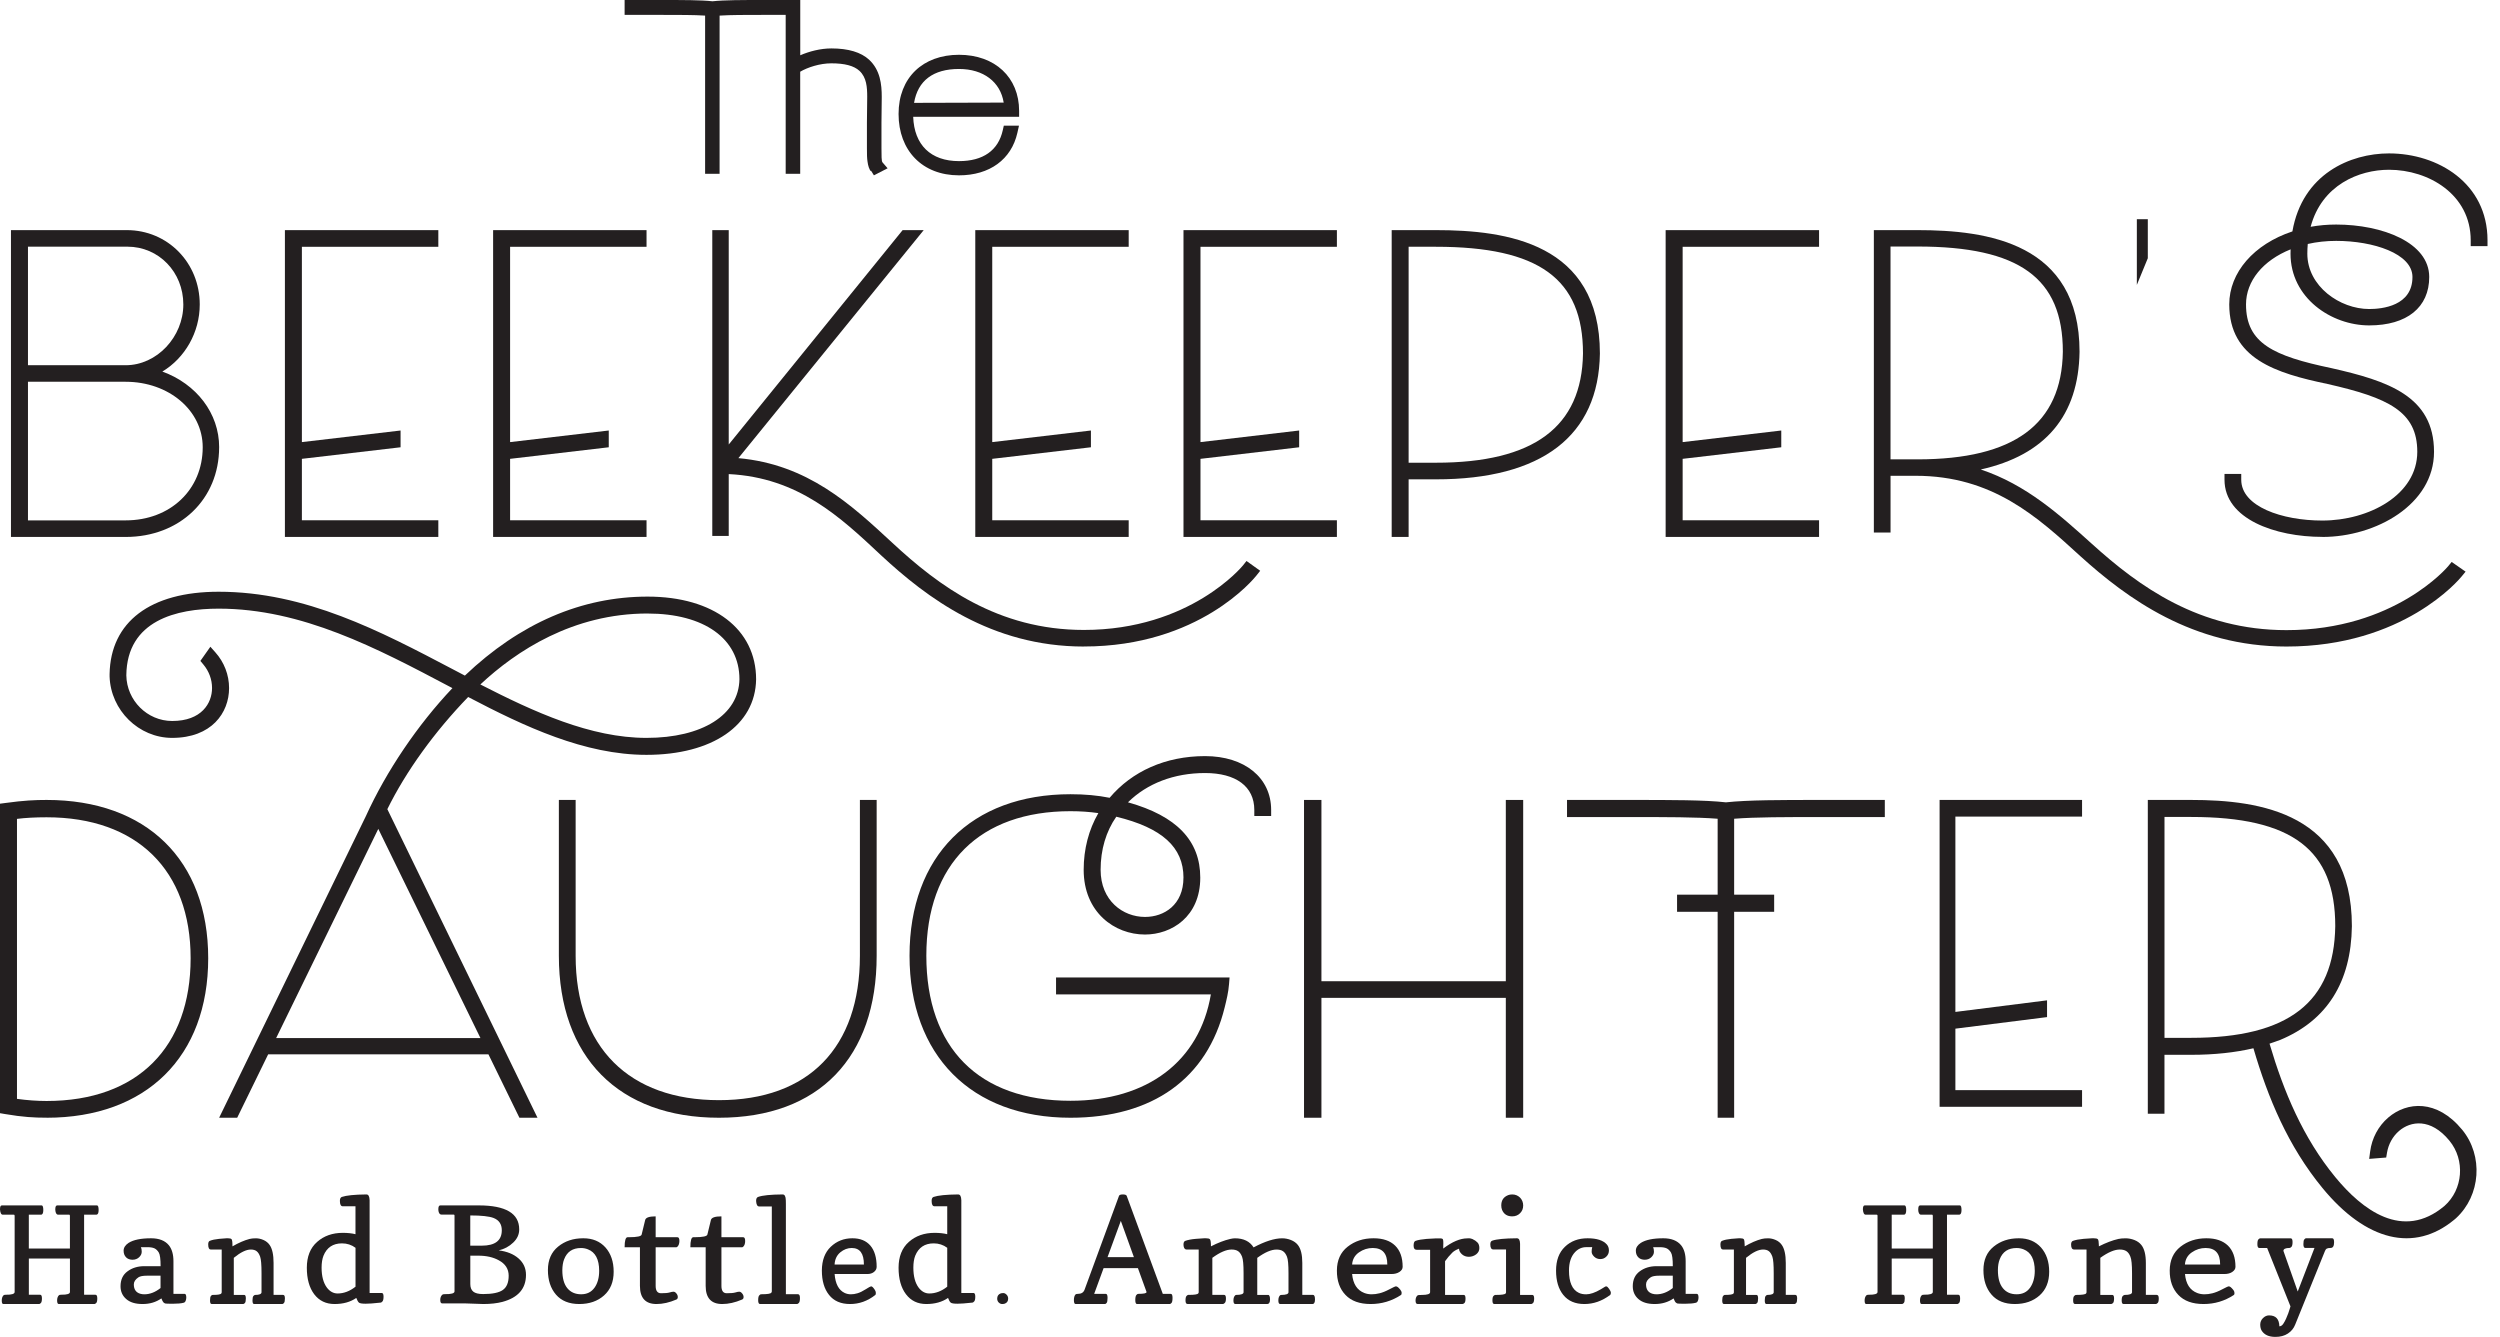
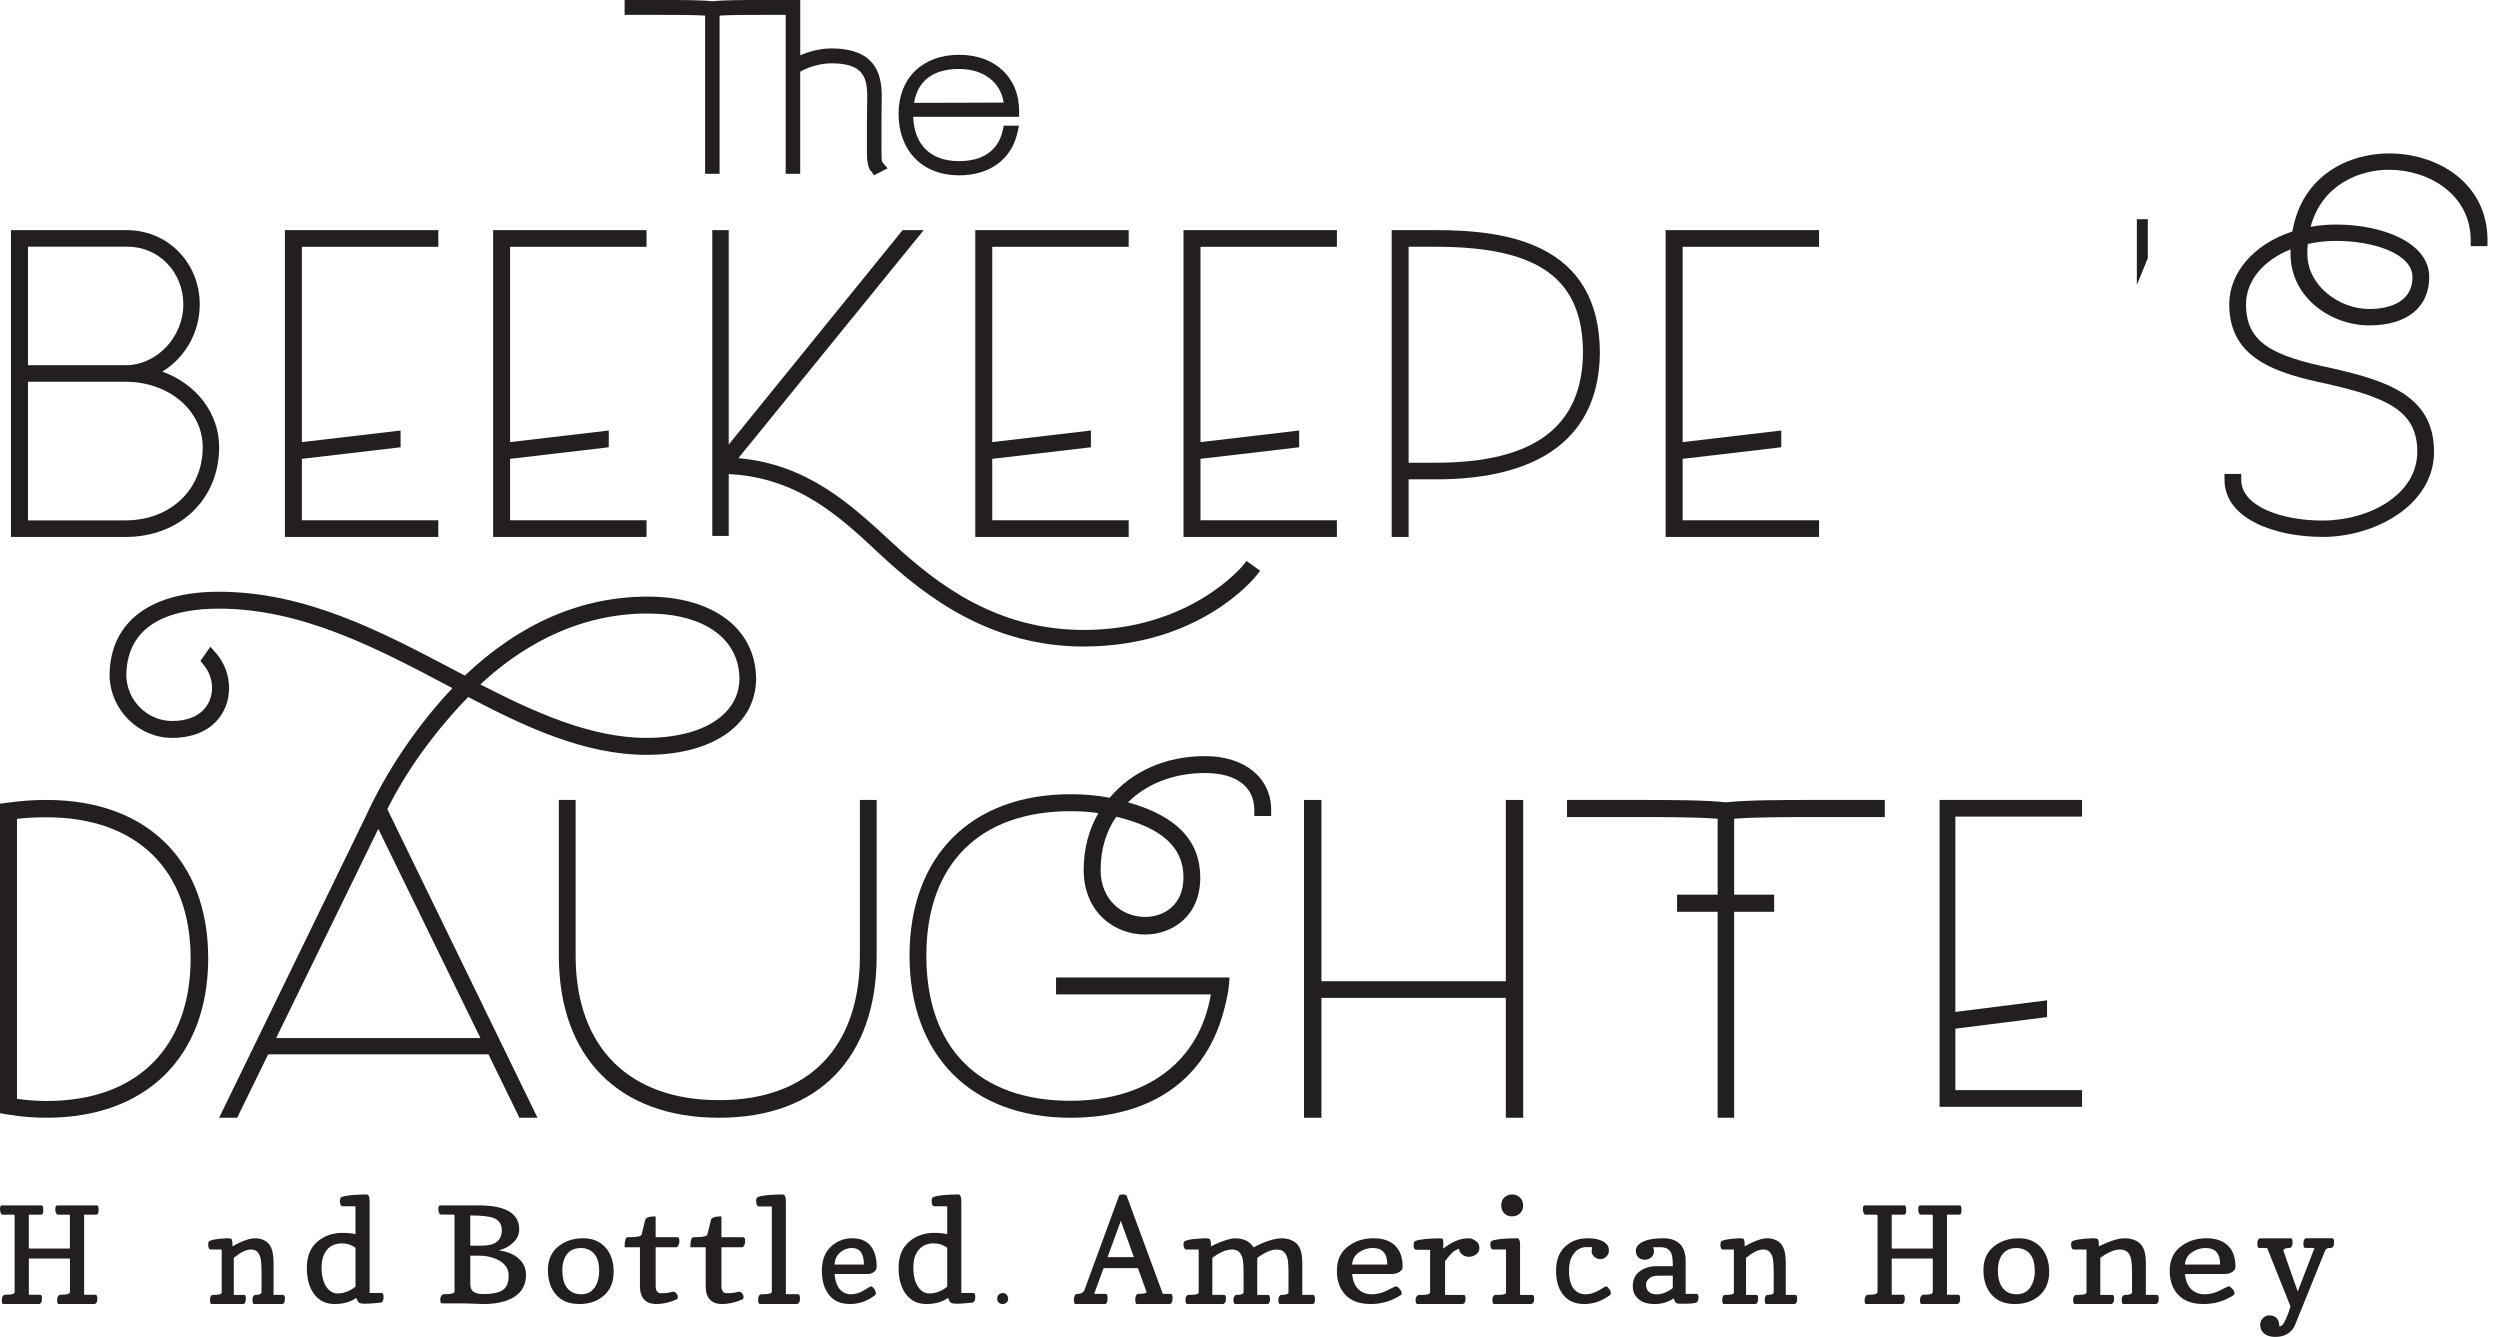
<svg xmlns="http://www.w3.org/2000/svg" fill="none" viewBox="0 0 187 100" height="100" width="187">
  <path fill="#231F20" d="M16.393 33.453C16.393 30.916 14.697 28.722 12.144 27.793C13.836 26.775 14.941 24.862 14.941 22.774C14.941 19.656 12.543 17.213 9.486 17.213H0.82V40.164H9.397C13.45 40.164 16.391 37.341 16.391 33.453H16.393ZM2.092 18.451H9.531C11.874 18.451 13.713 20.35 13.713 22.774C13.713 25.198 11.737 27.319 9.399 27.319H2.092V18.451ZM2.092 28.556H9.397C12.63 28.556 15.163 30.706 15.163 33.453C15.163 36.622 12.74 38.924 9.397 38.924H2.092V28.556Z" />
  <path fill="#231F20" d="M32.787 38.917H22.581V34.321L29.963 33.456V32.202L22.581 33.069V18.46H32.787V17.213H21.311V40.164H32.787V38.917Z" />
  <path fill="#231F20" d="M48.361 38.917H38.155V34.321L45.535 33.456V32.202L38.155 33.069V18.46H48.361V17.213H36.885V40.164H48.361V38.917Z" />
  <path fill="#231F20" d="M81.074 48.358C89.688 48.358 93.8 43.276 93.972 43.061L94.262 42.694L93.238 41.961L92.98 42.287C92.941 42.335 89.029 47.12 81.074 47.12C74.631 47.12 70.214 43.825 66.744 40.6C63.633 37.719 60.423 34.741 55.231 34.268L69.094 17.213H67.517L54.509 33.249V17.213H53.279V40.09H54.509V35.462C59.707 35.719 62.846 38.667 65.887 41.52C69.316 44.706 74.14 48.361 81.074 48.361V48.358Z" />
  <path fill="#231F20" d="M72.951 40.164H84.426V38.917H74.22V34.321L81.601 33.456V32.202L74.22 33.069V18.46H84.426V17.213H72.951V40.164Z" />
  <path fill="#231F20" d="M100 38.917H89.796V34.321L97.177 33.456V32.202L89.796 33.069V18.46H100V17.213H88.525V40.164H100V38.917Z" />
  <path fill="#231F20" d="M105.365 35.855H107.405C115.341 35.855 119.585 32.603 119.672 26.445C119.672 18.168 112.669 17.213 107.405 17.213H104.098V40.164H105.365V35.858V35.855ZM105.365 18.458H107.405C115.115 18.458 118.408 20.847 118.408 26.44C118.328 31.938 114.728 34.611 107.405 34.611H105.365V18.458Z" />
  <path fill="#231F20" d="M136.066 38.917H125.862V34.321L133.239 33.456V32.202L125.862 33.069V18.46H136.066V17.213H124.59V40.164H136.066V38.917Z" />
-   <path fill="#231F20" d="M141.411 35.589H143.289C149.033 35.589 152.374 38.643 155.606 41.597C159.089 44.747 163.988 48.361 171.03 48.361C179.778 48.361 183.955 43.335 184.129 43.12L184.426 42.759L183.384 42.033L183.121 42.355C183.082 42.403 179.109 47.134 171.032 47.134C164.489 47.134 160.004 43.876 156.481 40.687C154.055 38.501 151.566 36.251 148.162 35.118C153.001 34.033 155.481 31.082 155.55 26.314C155.55 18.157 148.631 17.213 143.428 17.213H140.164V39.833H141.413V35.589H141.411ZM141.411 18.44H143.426C151.046 18.44 154.301 20.795 154.301 26.307C154.22 31.728 150.663 34.36 143.426 34.36H141.411V18.44Z" />
  <path fill="#231F20" d="M160.656 16.394H159.836V21.312L160.656 19.315V16.394Z" />
  <path fill="#231F20" d="M173.712 40.164C177.729 40.164 182.065 37.728 182.065 33.799C182.065 29.617 178.591 28.488 174.388 27.536C170.063 26.63 168.002 25.683 168.002 22.771C168.002 21.021 169.268 19.482 171.338 18.651C171.338 18.76 171.331 18.867 171.331 18.976C171.331 22.289 174.388 24.34 177.216 24.34C180.044 24.34 181.706 22.988 181.706 20.72C181.706 18.143 178.204 16.796 174.744 16.796C174.094 16.796 173.455 16.852 172.835 16.964C173.674 13.829 176.456 12.698 178.698 12.698C181.662 12.698 184.809 14.546 184.809 17.973V18.41H186.066V17.973C186.066 13.709 182.359 11.475 178.698 11.475C175.805 11.475 172.22 13.007 171.471 17.31C168.59 18.264 166.748 20.383 166.748 22.767C166.748 26.842 170.236 27.912 174.11 28.724C178.649 29.756 180.813 30.776 180.813 33.794C180.813 37.013 177.204 38.937 173.712 38.937C170.695 38.937 167.645 37.89 167.645 35.886V35.449H166.393V35.886C166.393 38.823 170.187 40.159 173.712 40.159V40.164ZM172.618 18.25C173.299 18.095 174.012 18.018 174.747 18.018C177.512 18.018 180.452 18.965 180.452 20.72C180.452 22.883 178.19 23.115 177.218 23.115C175.027 23.115 172.588 21.417 172.588 18.974C172.588 18.728 172.6 18.485 172.621 18.25H172.618Z" />
  <path fill="#231F20" d="M3.485 83.607C10.944 83.607 15.574 79.036 15.574 71.677C15.574 64.318 10.944 59.836 3.485 59.836C2.608 59.836 1.783 59.873 0.39 60.065L0 60.116V83.266L0.376 83.331C1.719 83.56 2.563 83.604 3.485 83.604V83.607ZM1.27 61.252C1.896 61.173 2.639 61.133 3.485 61.133C10.233 61.133 14.259 65.074 14.259 71.677C14.259 78.28 10.334 82.354 3.485 82.354C2.783 82.354 2.01 82.298 1.27 82.195V61.252Z" />
  <path fill="#231F20" d="M35.025 52.139C39.24 54.349 43.732 56.463 48.355 56.463C53.285 56.463 56.504 54.25 56.557 50.816C56.557 47.058 53.373 44.626 48.443 44.626C43.514 44.626 38.891 46.612 34.773 50.535L33.865 50.058C28.451 47.211 22.849 44.262 16.353 44.262C11.241 44.262 8.269 46.515 8.197 50.417C8.197 50.455 8.197 50.492 8.197 50.504V50.601C8.281 53.135 10.38 55.194 12.877 55.194C15.82 55.194 17.135 53.323 17.135 51.469C17.135 50.483 16.769 49.532 16.106 48.792L15.736 48.376L14.989 49.436L15.214 49.707C15.631 50.205 15.861 50.827 15.861 51.462C15.861 52.599 15.079 53.93 12.88 53.93C11.015 53.93 9.477 52.392 9.449 50.514C9.493 46.392 13.229 45.527 16.355 45.527C22.586 45.527 28.189 48.485 33.605 51.346L33.842 51.471C31.242 54.215 28.901 57.676 27.369 61.044L16.392 83.606H17.742L20.058 78.865H36.535L38.851 83.606H40.204L28.973 60.526C30.367 57.695 32.504 54.734 35.022 52.132L35.025 52.139ZM48.443 45.892C52.677 45.892 55.31 47.78 55.31 50.806C55.266 53.472 52.535 55.194 48.357 55.194C44.179 55.194 39.959 53.262 35.93 51.198C38.621 48.681 42.862 45.89 48.443 45.89V45.892ZM35.937 77.647H20.656L28.296 62L35.937 77.647Z" />
  <path fill="#231F20" d="M41.803 59.836V71.495C41.803 79.078 46.28 83.607 53.778 83.607C61.276 83.607 65.574 79.08 65.574 71.495V59.836H64.321V71.495C64.321 78.358 60.479 82.292 53.778 82.292C47.078 82.292 43.058 78.358 43.058 71.495V59.836H41.806H41.803Z" />
  <path fill="#231F20" d="M95.082 61.036V60.582C95.082 58.173 93.095 56.557 90.138 56.557C87.182 56.557 84.674 57.691 82.999 59.675C82.112 59.496 81.153 59.408 80.071 59.408C72.643 59.408 68.033 64.035 68.033 71.485C68.033 78.935 72.645 83.607 80.071 83.607C86.209 83.607 90.303 80.675 91.607 75.349C91.743 74.796 91.886 74.227 91.933 73.601L91.971 73.112H78.992V74.381H90.573C89.726 79.376 85.838 82.338 80.071 82.338C73.22 82.338 69.29 78.382 69.29 71.485C69.29 64.588 73.321 60.677 80.071 60.677C80.803 60.677 81.512 60.726 82.157 60.821C81.436 62.063 81.059 63.513 81.059 65.06C81.059 68.237 83.365 69.903 85.643 69.903C87.635 69.903 89.78 68.57 89.78 65.649C89.78 62.88 88.011 61.033 84.372 60.013C85.805 58.598 87.825 57.823 90.138 57.823C92.452 57.823 93.822 58.83 93.822 60.582V61.036H95.082ZM88.522 65.649C88.522 67.68 87.079 68.587 85.648 68.587C83.996 68.587 82.326 67.375 82.326 65.058C82.326 63.556 82.732 62.188 83.499 61.09C86.924 61.921 88.524 63.374 88.524 65.646L88.522 65.649Z" />
  <path fill="#231F20" d="M112.635 83.607H113.934V59.836H112.635V73.396H98.843V59.836H97.541V83.607H98.843V74.64H112.635V83.607Z" />
  <path fill="#231F20" d="M140.984 59.836H136.139C133.249 59.836 130.751 59.836 129.098 60.015C127.531 59.836 124.991 59.836 122.056 59.836H117.213V61.116H122.056C124.616 61.116 126.86 61.116 128.48 61.242V66.919H125.444V68.201H128.48V83.607H129.714V68.201H132.707V66.919H129.714V61.242C131.309 61.116 133.562 61.116 136.139 61.116H140.984V59.836Z" />
  <path fill="#231F20" d="M52.742 1.167V13H53.825V1.167C54.656 1.114 55.779 1.114 57.051 1.114H58.769V13H59.855V5.364C60.413 5.036 61.325 4.737 62.184 4.737C63.191 4.737 63.877 4.921 64.285 5.297C64.822 5.791 64.867 6.531 64.867 7.245L64.846 9.183V11.069C64.846 11.538 64.85 11.84 64.89 12.085C64.911 12.245 64.941 12.386 64.986 12.518L65.093 12.765L65.161 12.782L65.369 13.115L66.393 12.588L66.008 12.142C65.934 12.056 65.934 11.641 65.934 11.069V9.188L65.955 7.25C65.955 6.308 65.843 5.242 65.009 4.466C64.402 3.908 63.454 3.622 62.189 3.622C61.363 3.622 60.52 3.848 59.859 4.135V0H57.058C55.52 0 54.187 0 53.293 0.096C52.438 0 51.087 0 49.525 0H46.721V1.114H49.525C50.79 1.114 51.908 1.114 52.749 1.167H52.742Z" />
  <path fill="#231F20" d="M71.735 13.115C74.02 13.115 75.653 11.926 76.1 9.935L76.22 9.4H75.085L75.007 9.745C74.67 11.256 73.534 12.052 71.733 12.052C69.62 12.052 68.381 10.842 68.306 8.735H76.23V8.296C76.23 5.786 74.421 4.098 71.733 4.098C69.045 4.098 67.213 5.795 67.213 8.527C67.213 11.258 68.986 13.115 71.733 13.115H71.735ZM71.735 5.159C73.567 5.159 74.834 6.133 75.076 7.674L68.372 7.694C68.651 6.032 69.805 5.159 71.735 5.159Z" />
  <path fill="#231F20" d="M7.252 90.166H4.272C4.182 90.166 4.135 90.266 4.135 90.466C4.135 90.509 4.14 90.553 4.147 90.598C4.18 90.772 4.247 90.859 4.343 90.859H5.17C5.21 90.859 5.23 90.885 5.23 90.937V93.388H2.156V90.859H3.063C3.181 90.859 3.239 90.744 3.239 90.514C3.239 90.283 3.199 90.166 3.112 90.166H0.13C0.04 90.166 0 90.266 0 90.466C0.02 90.726 0.089 90.859 0.206 90.859H1.028C1.072 90.859 1.095 90.885 1.095 90.937V96.641C1.095 96.785 0.878 96.852 0.445 96.846C0.353 96.846 0.295 96.859 0.268 96.885C0.176 96.974 0.132 97.104 0.132 97.28C0.132 97.456 0.17 97.541 0.248 97.541H2.929C2.967 97.541 3.009 97.515 3.058 97.463C3.11 97.41 3.137 97.295 3.137 97.115C3.137 96.935 3.092 96.848 3.005 96.848H2.158V94.139H5.232V96.639C5.232 96.783 5.018 96.85 4.587 96.844C4.495 96.844 4.437 96.857 4.41 96.883C4.319 96.97 4.272 97.1 4.272 97.274C4.272 97.448 4.312 97.541 4.395 97.541H7.069C7.102 97.541 7.145 97.515 7.196 97.465C7.25 97.415 7.277 97.3 7.277 97.117C7.277 96.935 7.23 96.848 7.138 96.848H6.291V90.857H7.201C7.319 90.857 7.377 90.742 7.377 90.511C7.377 90.281 7.335 90.164 7.25 90.164L7.252 90.166Z" />
-   <path fill="#231F20" d="M13.803 96.78H12.974V94.339C12.974 93.826 12.858 93.428 12.632 93.147C12.348 92.799 11.901 92.623 11.299 92.623C10.542 92.623 9.982 92.738 9.62 92.967C9.373 93.13 9.246 93.327 9.246 93.553C9.246 93.665 9.266 93.763 9.297 93.841C9.408 94.1 9.618 94.228 9.925 94.228C10.117 94.226 10.279 94.163 10.408 94.04C10.535 93.918 10.601 93.782 10.601 93.633C10.601 93.484 10.581 93.371 10.54 93.289H11.043C11.253 93.289 11.424 93.319 11.551 93.375C11.678 93.434 11.787 93.541 11.879 93.692C11.969 93.845 12.013 94.186 12.013 94.71H10.794C10.306 94.71 9.888 94.838 9.54 95.094C9.189 95.349 9.016 95.72 9.016 96.213C9.016 96.6 9.156 96.921 9.439 97.166C9.721 97.417 10.128 97.541 10.667 97.541C11.205 97.541 11.671 97.401 12.072 97.12C12.135 97.285 12.19 97.388 12.236 97.428C12.286 97.468 12.328 97.493 12.367 97.503C12.407 97.514 12.599 97.52 12.943 97.52C13.287 97.52 13.549 97.495 13.733 97.447C13.803 97.432 13.856 97.382 13.886 97.302C13.919 97.223 13.934 97.141 13.934 97.059C13.934 96.873 13.891 96.778 13.803 96.778V96.78ZM12.011 96.343C11.617 96.657 11.212 96.814 10.796 96.814C10.691 96.814 10.592 96.801 10.496 96.774C10.172 96.68 10.01 96.447 10.01 96.074C10.01 95.873 10.126 95.699 10.351 95.546C10.474 95.462 10.691 95.421 11.004 95.421H12.008V96.343H12.011Z" />
  <path fill="#231F20" d="M21.182 96.857H20.463V94.467C20.463 93.851 20.366 93.403 20.167 93.122C20.056 92.962 19.903 92.838 19.712 92.753C19.52 92.668 19.329 92.625 19.137 92.625C18.946 92.625 18.79 92.642 18.666 92.674C18.281 92.774 17.857 92.958 17.387 93.228V93.137C17.387 92.887 17.361 92.738 17.32 92.691C17.274 92.644 17.186 92.623 17.054 92.623H16.939C16.865 92.623 16.681 92.638 16.389 92.666C16.097 92.695 15.864 92.745 15.693 92.815C15.611 92.847 15.574 92.939 15.574 93.09C15.574 93.337 15.638 93.461 15.765 93.463H16.583V96.652C16.583 96.688 16.572 96.72 16.554 96.748C16.504 96.823 16.3 96.859 15.944 96.859H15.885C15.86 96.859 15.825 96.887 15.778 96.938C15.732 96.987 15.71 97.102 15.71 97.277C15.71 97.451 15.749 97.539 15.829 97.539H18.199C18.232 97.539 18.273 97.513 18.32 97.462C18.365 97.411 18.39 97.298 18.39 97.121C18.39 96.944 18.349 96.859 18.269 96.859H17.488V94.085C17.993 93.672 18.417 93.465 18.761 93.465C18.944 93.465 19.09 93.506 19.195 93.589C19.302 93.67 19.391 93.808 19.459 94.002C19.527 94.198 19.562 94.603 19.562 95.228V96.656C19.562 96.793 19.399 96.861 19.078 96.861C19.045 96.861 19.004 96.889 18.956 96.94C18.911 96.989 18.886 97.104 18.886 97.279C18.886 97.454 18.925 97.541 19.006 97.541H21.12C21.153 97.541 21.194 97.516 21.239 97.464C21.287 97.413 21.311 97.3 21.311 97.123C21.311 96.946 21.27 96.861 21.184 96.861L21.182 96.857Z" />
  <path fill="#231F20" d="M28.552 96.716H27.647V89.777C27.637 89.485 27.558 89.344 27.408 89.344H27.401C26.509 89.353 25.902 89.417 25.57 89.53C25.474 89.566 25.424 89.664 25.424 89.827C25.424 90.097 25.496 90.231 25.642 90.231H26.59V92.319C26.323 92.251 26.005 92.217 25.642 92.217C24.87 92.217 24.227 92.444 23.718 92.897C23.204 93.351 22.951 93.997 22.951 94.829C22.951 95.661 23.135 96.321 23.503 96.809C23.876 97.298 24.382 97.541 25.027 97.541C25.673 97.541 26.213 97.389 26.65 97.085C26.719 97.267 26.789 97.385 26.853 97.439C26.927 97.493 27.092 97.518 27.353 97.518C27.613 97.518 27.938 97.493 28.335 97.448C28.409 97.441 28.462 97.437 28.488 97.434C28.517 97.432 28.552 97.403 28.61 97.344C28.662 97.285 28.689 97.165 28.689 96.985C28.689 96.806 28.643 96.713 28.55 96.713L28.552 96.716ZM26.595 96.242C26.165 96.582 25.716 96.752 25.255 96.752C24.946 96.752 24.679 96.609 24.456 96.319C24.191 95.965 24.055 95.464 24.055 94.818C24.055 94.46 24.105 94.162 24.196 93.929C24.444 93.314 24.908 93.004 25.579 93.004C25.957 93.004 26.296 93.113 26.593 93.335V96.242H26.595Z" />
  <path fill="#231F20" d="M37.296 93.531C37.722 93.431 38.086 93.237 38.388 92.945C38.691 92.658 38.837 92.33 38.837 91.958C38.837 90.762 37.826 90.164 35.806 90.164H32.933C32.834 90.164 32.787 90.261 32.787 90.453C32.787 90.499 32.787 90.544 32.797 90.587C32.834 90.764 32.906 90.851 33.015 90.851H33.926C33.973 90.851 33.998 90.876 33.998 90.928V96.599C33.995 96.742 33.755 96.809 33.277 96.802C33.178 96.802 33.114 96.815 33.089 96.841C32.983 96.934 32.931 97.064 32.931 97.234C32.931 97.405 32.975 97.493 33.069 97.493H34.756L36.157 97.541C36.705 97.541 37.177 97.487 37.581 97.381C38.755 97.066 39.344 96.39 39.344 95.358C39.344 94.865 39.158 94.457 38.787 94.131C38.418 93.805 37.915 93.604 37.289 93.526L37.296 93.531ZM35.179 90.915C36.016 90.915 36.598 90.98 36.92 91.105C37.328 91.265 37.534 91.57 37.534 92.025C37.534 92.792 37.034 93.176 36.033 93.176H35.176V90.915H35.179ZM37.621 96.485C37.333 96.69 36.838 96.796 36.14 96.796C35.791 96.796 35.543 96.733 35.399 96.612C35.253 96.491 35.179 96.301 35.179 96.046V93.924H35.783C36.383 93.924 36.893 94.04 37.311 94.271C37.804 94.537 38.049 94.921 38.049 95.424C38.049 95.928 37.906 96.28 37.618 96.485H37.621Z" />
  <path fill="#231F20" d="M43.637 92.623H43.62C42.881 92.623 42.256 92.83 41.749 93.245C41.239 93.659 40.984 94.244 40.984 95.001C40.984 95.759 41.185 96.371 41.59 96.84C41.994 97.307 42.575 97.541 43.33 97.541C44.086 97.541 44.706 97.325 45.183 96.898C45.663 96.469 45.902 95.881 45.902 95.127C45.902 94.373 45.696 93.77 45.289 93.31C44.877 92.853 44.327 92.623 43.639 92.623H43.637ZM44.47 96.318C44.236 96.647 43.904 96.812 43.468 96.812C43.033 96.812 42.687 96.662 42.437 96.358C42.186 96.052 42.062 95.604 42.062 95.008C42.067 94.687 42.109 94.417 42.196 94.198C42.413 93.63 42.834 93.35 43.461 93.352C43.637 93.352 43.81 93.383 43.976 93.45C44.535 93.666 44.816 94.202 44.818 95.054C44.818 95.567 44.704 95.988 44.472 96.318H44.47Z" />
  <path fill="#231F20" d="M50.55 93.299C50.598 93.303 50.638 93.288 50.67 93.255C50.766 93.164 50.814 93.021 50.82 92.83C50.82 92.639 50.772 92.544 50.67 92.544H49.043V90.984C48.567 90.984 48.308 91.073 48.26 91.253L47.998 92.333C47.985 92.474 47.664 92.544 47.042 92.544H46.946C46.796 92.544 46.721 92.796 46.721 93.297H47.867V96.187C47.867 97.09 48.282 97.541 49.105 97.541C49.577 97.541 50.066 97.43 50.587 97.207C50.662 97.177 50.699 97.116 50.699 97.016C50.699 96.925 50.665 96.836 50.595 96.749C50.523 96.662 50.451 96.619 50.382 96.619C50.307 96.619 50.211 96.638 50.082 96.677C49.957 96.716 49.743 96.734 49.444 96.734C49.177 96.734 49.043 96.549 49.043 96.187V93.297H50.55V93.299Z" />
  <path fill="#231F20" d="M55.468 93.299C55.519 93.303 55.559 93.288 55.591 93.255C55.687 93.164 55.738 93.021 55.738 92.83C55.738 92.639 55.69 92.544 55.591 92.544H53.963V90.984C53.487 90.984 53.225 91.073 53.177 91.253L52.915 92.333C52.901 92.474 52.58 92.544 51.958 92.544H51.861C51.714 92.544 51.639 92.796 51.639 93.297H52.784V96.187C52.784 97.09 53.198 97.541 54.021 97.541C54.489 97.541 54.986 97.43 55.505 97.207C55.583 97.177 55.62 97.116 55.62 97.016C55.62 96.925 55.585 96.836 55.513 96.749C55.444 96.662 55.371 96.619 55.299 96.619C55.227 96.619 55.131 96.638 55.002 96.677C54.874 96.716 54.66 96.734 54.358 96.734C54.093 96.734 53.963 96.549 53.963 96.187V93.297H55.468V93.299Z" />
  <path fill="#231F20" d="M59.694 96.806H58.784V90.051C58.784 89.955 58.779 89.868 58.779 89.783C58.772 89.487 58.693 89.344 58.541 89.344C57.633 89.351 57.023 89.413 56.702 89.532C56.603 89.569 56.557 89.668 56.557 89.829C56.572 90.102 56.646 90.242 56.781 90.242H57.732V96.586C57.732 96.625 57.72 96.659 57.698 96.689C57.643 96.77 57.408 96.809 56.99 96.809H56.92C56.889 96.809 56.848 96.839 56.793 96.894C56.74 96.947 56.711 97.07 56.711 97.259C56.711 97.447 56.757 97.541 56.85 97.541H59.615C59.656 97.541 59.702 97.513 59.754 97.458C59.81 97.403 59.836 97.282 59.836 97.091C59.836 96.901 59.79 96.809 59.694 96.809V96.806Z" />
  <path fill="#231F20" d="M65.376 95.14C65.508 95.033 65.574 94.907 65.574 94.758C65.574 94.067 65.417 93.541 65.105 93.172C64.789 92.807 64.343 92.623 63.767 92.623H63.753C63.121 92.623 62.586 92.837 62.144 93.256C61.703 93.675 61.48 94.268 61.475 95.033C61.475 95.798 61.651 96.407 62.012 96.86C62.371 97.315 62.896 97.541 63.583 97.541C64.271 97.541 64.894 97.317 65.464 96.871C65.499 96.845 65.516 96.791 65.514 96.709C65.512 96.627 65.483 96.544 65.423 96.46C65.365 96.374 65.314 96.313 65.274 96.275C65.235 96.238 65.196 96.219 65.155 96.219C65.118 96.219 64.983 96.292 64.752 96.439C64.523 96.586 64.318 96.684 64.143 96.736C63.965 96.791 63.798 96.814 63.641 96.814C63.484 96.814 63.331 96.78 63.187 96.716C62.737 96.506 62.485 96.034 62.429 95.297H64.882C65.08 95.297 65.246 95.245 65.378 95.14H65.376ZM62.427 94.589C62.446 94.199 62.592 93.895 62.852 93.677C63.117 93.457 63.404 93.35 63.711 93.35C64.32 93.35 64.622 93.763 64.62 94.587H62.427V94.589Z" />
  <path fill="#231F20" d="M72.812 96.716H71.907V89.777C71.897 89.485 71.821 89.344 71.668 89.344H71.663C70.772 89.353 70.163 89.417 69.831 89.53C69.733 89.566 69.686 89.664 69.686 89.827C69.686 90.097 69.757 90.231 69.905 90.231H70.853V92.319C70.586 92.251 70.268 92.217 69.905 92.217C69.136 92.217 68.491 92.444 67.98 92.897C67.469 93.351 67.213 93.997 67.213 94.829C67.213 95.661 67.397 96.321 67.767 96.809C68.138 97.298 68.644 97.541 69.289 97.541C69.934 97.541 70.474 97.389 70.913 97.085C70.98 97.267 71.049 97.385 71.119 97.439C71.19 97.493 71.355 97.518 71.613 97.518C71.871 97.518 72.198 97.493 72.595 97.448C72.669 97.441 72.722 97.437 72.748 97.434C72.776 97.432 72.817 97.403 72.872 97.344C72.925 97.285 72.951 97.165 72.951 96.985C72.951 96.806 72.903 96.713 72.812 96.713V96.716ZM70.856 96.242C70.426 96.582 69.977 96.752 69.513 96.752C69.205 96.752 68.94 96.609 68.718 96.319C68.451 95.965 68.319 95.464 68.319 94.818C68.319 94.46 68.367 94.162 68.458 93.929C68.711 93.314 69.169 93.004 69.843 93.004C70.218 93.004 70.555 93.113 70.853 93.335V96.242H70.856Z" />
  <path fill="#231F20" d="M75.046 96.722C74.96 96.722 74.891 96.733 74.84 96.752C74.672 96.819 74.59 96.948 74.59 97.138C74.59 97.256 74.63 97.353 74.705 97.427C74.783 97.502 74.867 97.541 74.957 97.541C75.047 97.541 75.114 97.532 75.166 97.51C75.328 97.445 75.41 97.321 75.41 97.138C75.41 97.02 75.37 96.92 75.291 96.841C75.212 96.761 75.131 96.721 75.046 96.721V96.722Z" />
  <path fill="#231F20" d="M87.57 96.781H86.977L84.278 89.451C84.251 89.38 84.154 89.344 83.988 89.344C83.822 89.344 83.728 89.38 83.701 89.451L81.123 96.476C81.044 96.681 80.88 96.781 80.631 96.781C80.539 96.781 80.476 96.795 80.449 96.824C80.368 96.915 80.328 97.055 80.328 97.248C80.328 97.441 80.368 97.541 80.454 97.541H82.661C82.69 97.541 82.728 97.512 82.776 97.458C82.821 97.403 82.845 97.276 82.845 97.076C82.845 96.876 82.8 96.781 82.715 96.781H81.844L82.549 94.856H85.116L85.718 96.519C85.747 96.576 85.758 96.621 85.758 96.655C85.758 96.738 85.549 96.781 85.129 96.781C85.091 96.781 85.048 96.812 84.999 96.869C84.947 96.931 84.92 97.055 84.92 97.248C84.92 97.441 84.963 97.541 85.048 97.541H87.505C87.539 97.541 87.581 97.512 87.631 97.458C87.68 97.403 87.705 97.276 87.705 97.076C87.705 96.876 87.66 96.781 87.572 96.781H87.57ZM82.845 94.032L83.838 91.321L84.815 94.032H82.845Z" />
  <path fill="#231F20" d="M98.226 96.855H97.412V94.466C97.412 93.85 97.303 93.403 97.079 93.122C96.951 92.962 96.779 92.838 96.563 92.753C96.347 92.668 96.128 92.625 95.907 92.625C95.331 92.625 94.617 92.853 93.768 93.305C93.484 92.853 93.019 92.625 92.371 92.625C92.278 92.625 92.161 92.642 92.019 92.674C91.587 92.774 91.106 92.958 90.578 93.228V93.137C90.573 92.887 90.548 92.738 90.496 92.691C90.448 92.644 90.35 92.623 90.199 92.623H90.069C89.985 92.623 89.776 92.638 89.445 92.666C89.115 92.695 88.855 92.745 88.662 92.815C88.569 92.847 88.525 92.941 88.525 93.094C88.525 93.132 88.527 93.173 88.536 93.22C88.569 93.379 88.638 93.46 88.741 93.463H89.662V96.65C89.662 96.687 89.652 96.719 89.629 96.746C89.576 96.821 89.348 96.857 88.943 96.857H88.876C88.848 96.857 88.806 96.885 88.755 96.936C88.704 96.985 88.676 97.1 88.676 97.275C88.676 97.45 88.727 97.537 88.822 97.537H91.487C91.52 97.537 91.566 97.509 91.617 97.456C91.673 97.403 91.701 97.292 91.701 97.117C91.701 96.942 91.654 96.857 91.564 96.857H90.683V94.085C91.252 93.671 91.729 93.465 92.12 93.465C92.324 93.465 92.489 93.505 92.61 93.588C92.731 93.669 92.829 93.808 92.906 94.002C92.982 94.198 93.019 94.603 93.019 95.227V96.655C93.019 96.791 92.836 96.859 92.473 96.859C92.445 96.859 92.417 96.868 92.392 96.893C92.303 96.974 92.261 97.102 92.261 97.277C92.261 97.452 92.306 97.539 92.396 97.539H94.782C94.926 97.539 94.998 97.426 94.998 97.2C94.998 96.974 94.949 96.859 94.856 96.859H94.043V94.087C94.61 93.674 95.089 93.467 95.48 93.467C95.687 93.467 95.852 93.507 95.97 93.591C96.091 93.671 96.189 93.81 96.266 94.004C96.345 94.2 96.379 94.605 96.379 95.229V96.657C96.379 96.793 96.2 96.861 95.833 96.861C95.803 96.861 95.773 96.87 95.745 96.895C95.663 96.972 95.621 97.1 95.621 97.275C95.621 97.45 95.666 97.541 95.756 97.541H98.165C98.296 97.541 98.361 97.428 98.361 97.202C98.361 96.976 98.314 96.861 98.219 96.861L98.226 96.855Z" />
  <path fill="#231F20" d="M104.68 95.14C104.839 95.033 104.918 94.907 104.918 94.758C104.918 94.067 104.732 93.541 104.355 93.172C103.981 92.807 103.443 92.623 102.749 92.623H102.732C101.976 92.623 101.331 92.837 100.801 93.256C100.27 93.675 100.003 94.268 100 95.033C99.995 95.798 100.208 96.407 100.642 96.86C101.073 97.315 101.703 97.541 102.524 97.541C103.344 97.541 104.103 97.317 104.784 96.871C104.826 96.845 104.846 96.791 104.844 96.709C104.841 96.627 104.806 96.544 104.735 96.46C104.663 96.374 104.606 96.313 104.556 96.275C104.507 96.238 104.457 96.219 104.412 96.219C104.368 96.219 104.204 96.292 103.929 96.439C103.654 96.586 103.408 96.684 103.195 96.736C102.985 96.791 102.781 96.814 102.593 96.814C102.405 96.814 102.221 96.78 102.053 96.716C101.51 96.506 101.205 96.034 101.138 95.297H104.083C104.323 95.297 104.521 95.245 104.678 95.14H104.68ZM101.138 94.589C101.165 94.199 101.339 93.895 101.651 93.677C101.968 93.457 102.313 93.35 102.68 93.35C103.411 93.35 103.773 93.763 103.77 94.587H101.135L101.138 94.589Z" />
  <path fill="#231F20" d="M110.181 92.698C110.064 92.647 109.967 92.623 109.891 92.623L109.753 92.629C109.22 92.629 108.619 92.885 107.951 93.393C107.951 93.363 107.953 93.327 107.956 93.291C107.956 93.252 107.956 93.212 107.956 93.174L107.961 92.981C107.963 92.845 107.953 92.749 107.928 92.7C107.902 92.649 107.816 92.625 107.675 92.632H107.392C107.293 92.632 107.066 92.644 106.717 92.67C106.367 92.698 106.087 92.745 105.886 92.815C105.786 92.847 105.738 92.967 105.738 93.174C105.738 93.38 105.814 93.483 105.962 93.483H106.972V96.656C106.972 96.792 106.768 96.861 106.357 96.861C106.174 96.861 106.067 96.871 106.036 96.895C105.934 96.976 105.886 97.104 105.883 97.279C105.883 97.454 105.934 97.541 106.041 97.541H109.389C109.434 97.541 109.485 97.516 109.539 97.466C109.595 97.417 109.621 97.304 109.621 97.125C109.621 96.946 109.577 96.861 109.493 96.861H108.091V94.338L108.343 94.01C108.422 93.914 108.517 93.811 108.631 93.698C108.746 93.585 108.914 93.485 109.136 93.4C109.136 93.551 109.208 93.688 109.35 93.818C109.491 93.944 109.666 94.008 109.868 94.008C110.069 94.008 110.253 93.948 110.416 93.826C110.574 93.703 110.656 93.547 110.656 93.361C110.656 93.176 110.607 93.024 110.505 92.928C110.403 92.826 110.291 92.751 110.176 92.702L110.181 92.698Z" />
  <path fill="#231F20" d="M112.791 89.405C112.46 89.539 112.295 89.792 112.295 90.171C112.295 90.289 112.314 90.397 112.353 90.497C112.489 90.823 112.743 90.984 113.112 90.984C113.348 90.984 113.544 90.907 113.698 90.752C113.855 90.599 113.934 90.402 113.934 90.171C113.934 89.939 113.852 89.736 113.696 89.578C113.536 89.423 113.343 89.344 113.112 89.344C112.995 89.344 112.887 89.365 112.788 89.402L112.791 89.405Z" />
  <path fill="#231F20" d="M114.613 96.86H113.701V93.033C113.694 92.76 113.617 92.623 113.464 92.623H113.459C112.552 92.629 111.941 92.689 111.619 92.802C111.523 92.834 111.475 92.926 111.475 93.076C111.475 93.332 111.55 93.458 111.696 93.46H112.651V96.653C112.653 96.689 112.643 96.721 112.622 96.749C112.569 96.824 112.329 96.86 111.909 96.86H111.838C111.806 96.86 111.766 96.888 111.713 96.939C111.658 96.988 111.634 97.103 111.634 97.278C111.634 97.454 111.679 97.541 111.773 97.541H114.533C114.572 97.541 114.617 97.516 114.672 97.464C114.725 97.413 114.754 97.3 114.754 97.123C114.754 96.945 114.706 96.86 114.615 96.86H114.613Z" />
  <path fill="#231F20" d="M120.155 96.224C120.109 96.224 120.079 96.228 120.069 96.239L119.736 96.442C119.311 96.692 118.945 96.815 118.646 96.815C118.43 96.815 118.244 96.778 118.091 96.702C117.603 96.469 117.36 95.916 117.36 95.037C117.36 94.437 117.511 93.98 117.813 93.659C118.047 93.412 118.33 93.286 118.658 93.286H119.098C119.068 93.399 119.056 93.514 119.056 93.636C119.056 93.758 119.119 93.875 119.244 93.999C119.37 94.118 119.521 94.179 119.701 94.179C119.881 94.179 120.035 94.116 120.157 93.99C120.285 93.869 120.347 93.714 120.347 93.535C120.347 93.357 120.295 93.206 120.192 93.087C119.918 92.778 119.439 92.623 118.75 92.623C118.062 92.623 117.494 92.835 117.055 93.261C116.611 93.686 116.393 94.282 116.393 95.045C116.393 95.809 116.573 96.417 116.94 96.868C117.304 97.317 117.829 97.541 118.512 97.541C119.194 97.541 119.835 97.317 120.439 96.864C120.475 96.836 120.492 96.782 120.492 96.704C120.492 96.627 120.448 96.526 120.36 96.404C120.274 96.283 120.205 96.222 120.157 96.222L120.155 96.224Z" />
  <path fill="#231F20" d="M126.916 96.78H126.087V94.339C126.087 93.826 125.975 93.428 125.747 93.147C125.461 92.799 125.017 92.623 124.415 92.623C123.658 92.623 123.098 92.738 122.735 92.967C122.486 93.13 122.361 93.327 122.361 93.553C122.361 93.665 122.378 93.763 122.411 93.841C122.523 94.1 122.733 94.228 123.037 94.228C123.232 94.226 123.391 94.163 123.52 94.04C123.647 93.918 123.715 93.782 123.715 93.633C123.715 93.484 123.693 93.371 123.654 93.289H124.159C124.369 93.289 124.538 93.319 124.662 93.375C124.789 93.434 124.899 93.541 124.99 93.692C125.082 93.845 125.126 94.186 125.126 94.71H123.908C123.422 94.71 123.002 94.838 122.654 95.094C122.306 95.349 122.131 95.72 122.131 96.213C122.131 96.6 122.271 96.921 122.551 97.166C122.833 97.417 123.242 97.541 123.776 97.541C124.31 97.541 124.78 97.401 125.185 97.12C125.246 97.285 125.301 97.388 125.349 97.428C125.397 97.468 125.441 97.493 125.478 97.503C125.518 97.514 125.712 97.52 126.056 97.52C126.399 97.52 126.664 97.495 126.848 97.447C126.916 97.432 126.968 97.382 127.001 97.302C127.034 97.223 127.049 97.141 127.049 97.059C127.049 96.873 127.003 96.778 126.913 96.778L126.916 96.78ZM125.126 96.343C124.73 96.657 124.328 96.814 123.91 96.814C123.807 96.814 123.704 96.801 123.608 96.774C123.286 96.68 123.124 96.447 123.124 96.074C123.124 95.873 123.24 95.699 123.466 95.546C123.586 95.462 123.805 95.421 124.115 95.421H125.124V96.343H125.126Z" />
  <path fill="#231F20" d="M134.296 96.857H133.576V94.467C133.576 93.851 133.475 93.403 133.279 93.122C133.168 92.962 133.018 92.838 132.824 92.753C132.633 92.668 132.442 92.625 132.252 92.625C132.063 92.625 131.902 92.642 131.779 92.674C131.396 92.774 130.97 92.958 130.502 93.228V93.137C130.498 92.887 130.475 92.738 130.434 92.691C130.389 92.644 130.3 92.623 130.169 92.623H130.053C129.981 92.623 129.794 92.638 129.502 92.666C129.209 92.695 128.979 92.745 128.808 92.815C128.728 92.847 128.688 92.939 128.688 93.09C128.688 93.337 128.75 93.461 128.878 93.463H129.695V96.652C129.695 96.688 129.687 96.72 129.668 96.748C129.617 96.823 129.415 96.859 129.059 96.859H128.999C128.973 96.859 128.94 96.887 128.89 96.938C128.847 96.987 128.822 97.102 128.822 97.277C128.822 97.451 128.863 97.539 128.944 97.539H131.313C131.346 97.539 131.385 97.513 131.435 97.462C131.48 97.411 131.505 97.298 131.505 97.121C131.505 96.944 131.464 96.859 131.383 96.859H130.603V94.085C131.108 93.672 131.532 93.465 131.875 93.465C132.059 93.465 132.205 93.506 132.31 93.589C132.417 93.67 132.503 93.808 132.573 94.002C132.641 94.198 132.674 94.603 132.674 95.228V96.656C132.674 96.793 132.516 96.861 132.192 96.861C132.157 96.861 132.118 96.889 132.073 96.94C132.028 96.989 132.005 97.104 132.005 97.279C132.005 97.454 132.044 97.541 132.125 97.541H134.235C134.272 97.541 134.311 97.516 134.356 97.464C134.404 97.413 134.426 97.3 134.426 97.123C134.426 96.946 134.383 96.861 134.301 96.861L134.296 96.857Z" />
  <path fill="#231F20" d="M146.596 90.166H143.618C143.529 90.166 143.484 90.266 143.484 90.466C143.484 90.509 143.484 90.553 143.491 90.598C143.526 90.772 143.589 90.859 143.687 90.859H144.514C144.554 90.859 144.574 90.885 144.574 90.937V93.388H141.5V90.859H142.407C142.526 90.859 142.584 90.744 142.584 90.514C142.584 90.283 142.543 90.166 142.459 90.166H139.474C139.389 90.166 139.344 90.266 139.344 90.466C139.364 90.726 139.434 90.859 139.552 90.859H140.374C140.414 90.859 140.439 90.885 140.439 90.937V96.641C140.439 96.785 140.22 96.852 139.787 96.846C139.695 96.846 139.639 96.859 139.612 96.885C139.521 96.974 139.474 97.104 139.474 97.28C139.474 97.456 139.512 97.541 139.592 97.541H142.271C142.311 97.541 142.354 97.515 142.403 97.463C142.454 97.41 142.476 97.295 142.476 97.115C142.476 96.935 142.436 96.848 142.345 96.848H141.5V94.139H144.574V96.639C144.574 96.783 144.36 96.85 143.929 96.844C143.837 96.844 143.779 96.857 143.75 96.883C143.661 96.97 143.616 97.1 143.616 97.274C143.616 97.448 143.654 97.541 143.734 97.541H146.411C146.444 97.541 146.484 97.515 146.538 97.465C146.592 97.415 146.616 97.3 146.616 97.117C146.616 96.935 146.574 96.848 146.482 96.848H145.635V90.857H146.543C146.661 90.857 146.721 90.742 146.721 90.511C146.721 90.281 146.679 90.164 146.594 90.164L146.596 90.166Z" />
  <path fill="#231F20" d="M151.017 92.623H150.999C150.264 92.623 149.637 92.83 149.128 93.245C148.615 93.659 148.361 94.244 148.361 95.001C148.361 95.759 148.562 96.371 148.969 96.84C149.373 97.307 149.953 97.541 150.709 97.541C151.464 97.541 152.081 97.325 152.561 96.898C153.038 96.469 153.279 95.881 153.279 95.127C153.279 94.373 153.07 93.77 152.666 93.31C152.254 92.853 151.705 92.623 151.017 92.623ZM151.85 96.318C151.618 96.647 151.284 96.812 150.844 96.812C150.405 96.812 150.065 96.662 149.818 96.358C149.567 96.052 149.443 95.604 149.443 95.008C149.443 94.687 149.49 94.417 149.577 94.198C149.794 93.63 150.215 93.35 150.844 93.352C151.02 93.352 151.19 93.383 151.361 93.45C151.918 93.666 152.196 94.202 152.201 95.054C152.201 95.567 152.084 95.988 151.852 96.318H151.85Z" />
  <path fill="#231F20" d="M161.334 96.857H160.51V94.467C160.51 93.851 160.397 93.403 160.171 93.122C160.041 92.962 159.872 92.838 159.653 92.753C159.434 92.668 159.21 92.625 158.996 92.625C158.772 92.625 158.598 92.642 158.452 92.674C158.014 92.774 157.529 92.958 156.995 93.228V93.137C156.99 92.887 156.964 92.738 156.915 92.691C156.865 92.644 156.764 92.623 156.611 92.623H156.479C156.394 92.623 156.185 92.638 155.848 92.666C155.518 92.695 155.25 92.745 155.057 92.815C154.965 92.847 154.918 92.939 154.918 93.09C154.918 93.337 154.991 93.461 155.137 93.463H156.072V96.652C156.072 96.688 156.06 96.72 156.039 96.748C155.985 96.823 155.749 96.859 155.342 96.859H155.276C155.248 96.859 155.208 96.887 155.151 96.938C155.097 96.987 155.071 97.102 155.071 97.277C155.071 97.451 155.113 97.539 155.21 97.539H157.918C157.958 97.539 158.002 97.513 158.057 97.462C158.104 97.411 158.132 97.298 158.132 97.121C158.132 96.944 158.09 96.859 157.995 96.859H157.103V94.085C157.68 93.672 158.165 93.465 158.558 93.465C158.768 93.465 158.932 93.506 159.057 93.589C159.18 93.67 159.281 93.808 159.354 94.002C159.436 94.198 159.476 94.603 159.476 95.228V96.656C159.476 96.793 159.288 96.861 158.921 96.861C158.883 96.861 158.836 96.889 158.784 96.94C158.728 96.989 158.702 97.104 158.702 97.279C158.702 97.454 158.749 97.541 158.838 97.541H161.259C161.294 97.541 161.341 97.516 161.393 97.464C161.449 97.413 161.475 97.3 161.475 97.123C161.475 96.946 161.426 96.861 161.329 96.861L161.334 96.857Z" />
  <path fill="#231F20" d="M166.975 95.14C167.134 95.033 167.213 94.907 167.213 94.758C167.213 94.067 167.025 93.541 166.651 93.172C166.272 92.807 165.736 92.623 165.043 92.623H165.028C164.277 92.623 163.633 92.837 163.098 93.256C162.568 93.675 162.3 94.268 162.295 95.033C162.29 95.798 162.506 96.407 162.939 96.86C163.373 97.315 163.997 97.541 164.825 97.541C165.652 97.541 166.4 97.317 167.082 96.871C167.121 96.845 167.144 96.791 167.136 96.709C167.136 96.627 167.102 96.544 167.03 96.46C166.958 96.374 166.898 96.313 166.849 96.275C166.804 96.238 166.755 96.219 166.71 96.219C166.666 96.219 166.5 96.292 166.227 96.439C165.95 96.586 165.702 96.684 165.494 96.736C165.283 96.791 165.08 96.814 164.892 96.814C164.703 96.814 164.517 96.78 164.351 96.716C163.806 96.506 163.504 96.034 163.437 95.297H166.386C166.623 95.297 166.819 95.245 166.98 95.14H166.975ZM163.432 94.589C163.46 94.199 163.631 93.895 163.948 93.677C164.265 93.457 164.609 93.35 164.981 93.35C165.707 93.35 166.071 93.763 166.066 94.587H163.432V94.589Z" />
  <path fill="#231F20" d="M174.462 92.623H172.483C172.453 92.623 172.413 92.65 172.367 92.705C172.317 92.754 172.294 92.877 172.294 93.065C172.294 93.253 172.343 93.346 172.434 93.346H173.124L171.871 96.604L170.8 93.568C170.8 93.421 170.954 93.346 171.265 93.346C171.3 93.346 171.347 93.319 171.401 93.265C171.455 93.206 171.483 93.085 171.483 92.902C171.483 92.718 171.436 92.628 171.35 92.628H169.058C169.021 92.628 168.976 92.655 168.927 92.709C168.876 92.761 168.852 92.884 168.852 93.07C168.852 93.256 168.899 93.349 168.993 93.349H169.582L171.328 97.717C171.321 97.747 171.3 97.81 171.27 97.905C171.24 98.001 171.205 98.109 171.162 98.236C171.116 98.359 171.064 98.493 171.001 98.631C170.94 98.771 170.868 98.901 170.786 99.025C170.704 99.145 170.606 99.209 170.496 99.209C170.484 98.665 170.232 98.391 169.727 98.391H169.722C169.559 98.391 169.409 98.459 169.273 98.592C169.138 98.724 169.07 98.885 169.065 99.071C169.065 99.259 169.1 99.411 169.17 99.526C169.364 99.841 169.708 100 170.201 100C170.573 100 170.88 99.916 171.134 99.749C171.389 99.583 171.572 99.361 171.682 99.075L173.91 93.568C173.942 93.487 173.985 93.428 174.045 93.396C174.101 93.364 174.2 93.346 174.335 93.346C174.504 93.346 174.59 93.203 174.59 92.918C174.59 92.723 174.546 92.625 174.459 92.625L174.462 92.623Z" />
-   <path fill="#231F20" d="M184.169 84.504C182.285 82.21 180.036 82.397 178.641 83.594C177.899 84.231 177.418 85.132 177.288 86.128L177.214 86.685L178.488 86.583L178.546 86.232C178.652 85.587 178.974 85.002 179.452 84.592C180.307 83.857 181.808 83.606 183.216 85.322C184.41 86.775 184.24 88.97 182.846 90.204C179.72 92.836 176.676 90.482 174.675 88.043C172.27 85.115 170.824 81.669 169.761 78.066L170.551 77.789C174.056 76.331 175.863 73.475 175.921 69.279C175.921 60.818 169.061 59.836 163.897 59.836H160.656V83.305H161.902V78.9H163.897C165.632 78.9 167.187 78.73 168.556 78.41C169.645 82.131 171.146 85.729 173.72 88.863C176.994 92.847 180.589 93.708 183.571 91.24C183.601 91.217 183.629 91.193 183.638 91.183L183.712 91.12C185.563 89.418 185.767 86.45 184.169 84.502V84.504ZM161.904 77.63V61.109H163.899C171.457 61.109 174.677 63.553 174.677 69.272C174.598 74.973 171.172 77.63 163.899 77.63H161.904Z" />
  <path fill="#231F20" d="M155.738 81.54H146.263V76.944L153.119 76.079V74.825L146.263 75.692V61.081H155.738V59.836H145.082V82.787H155.738V81.54Z" />
</svg>